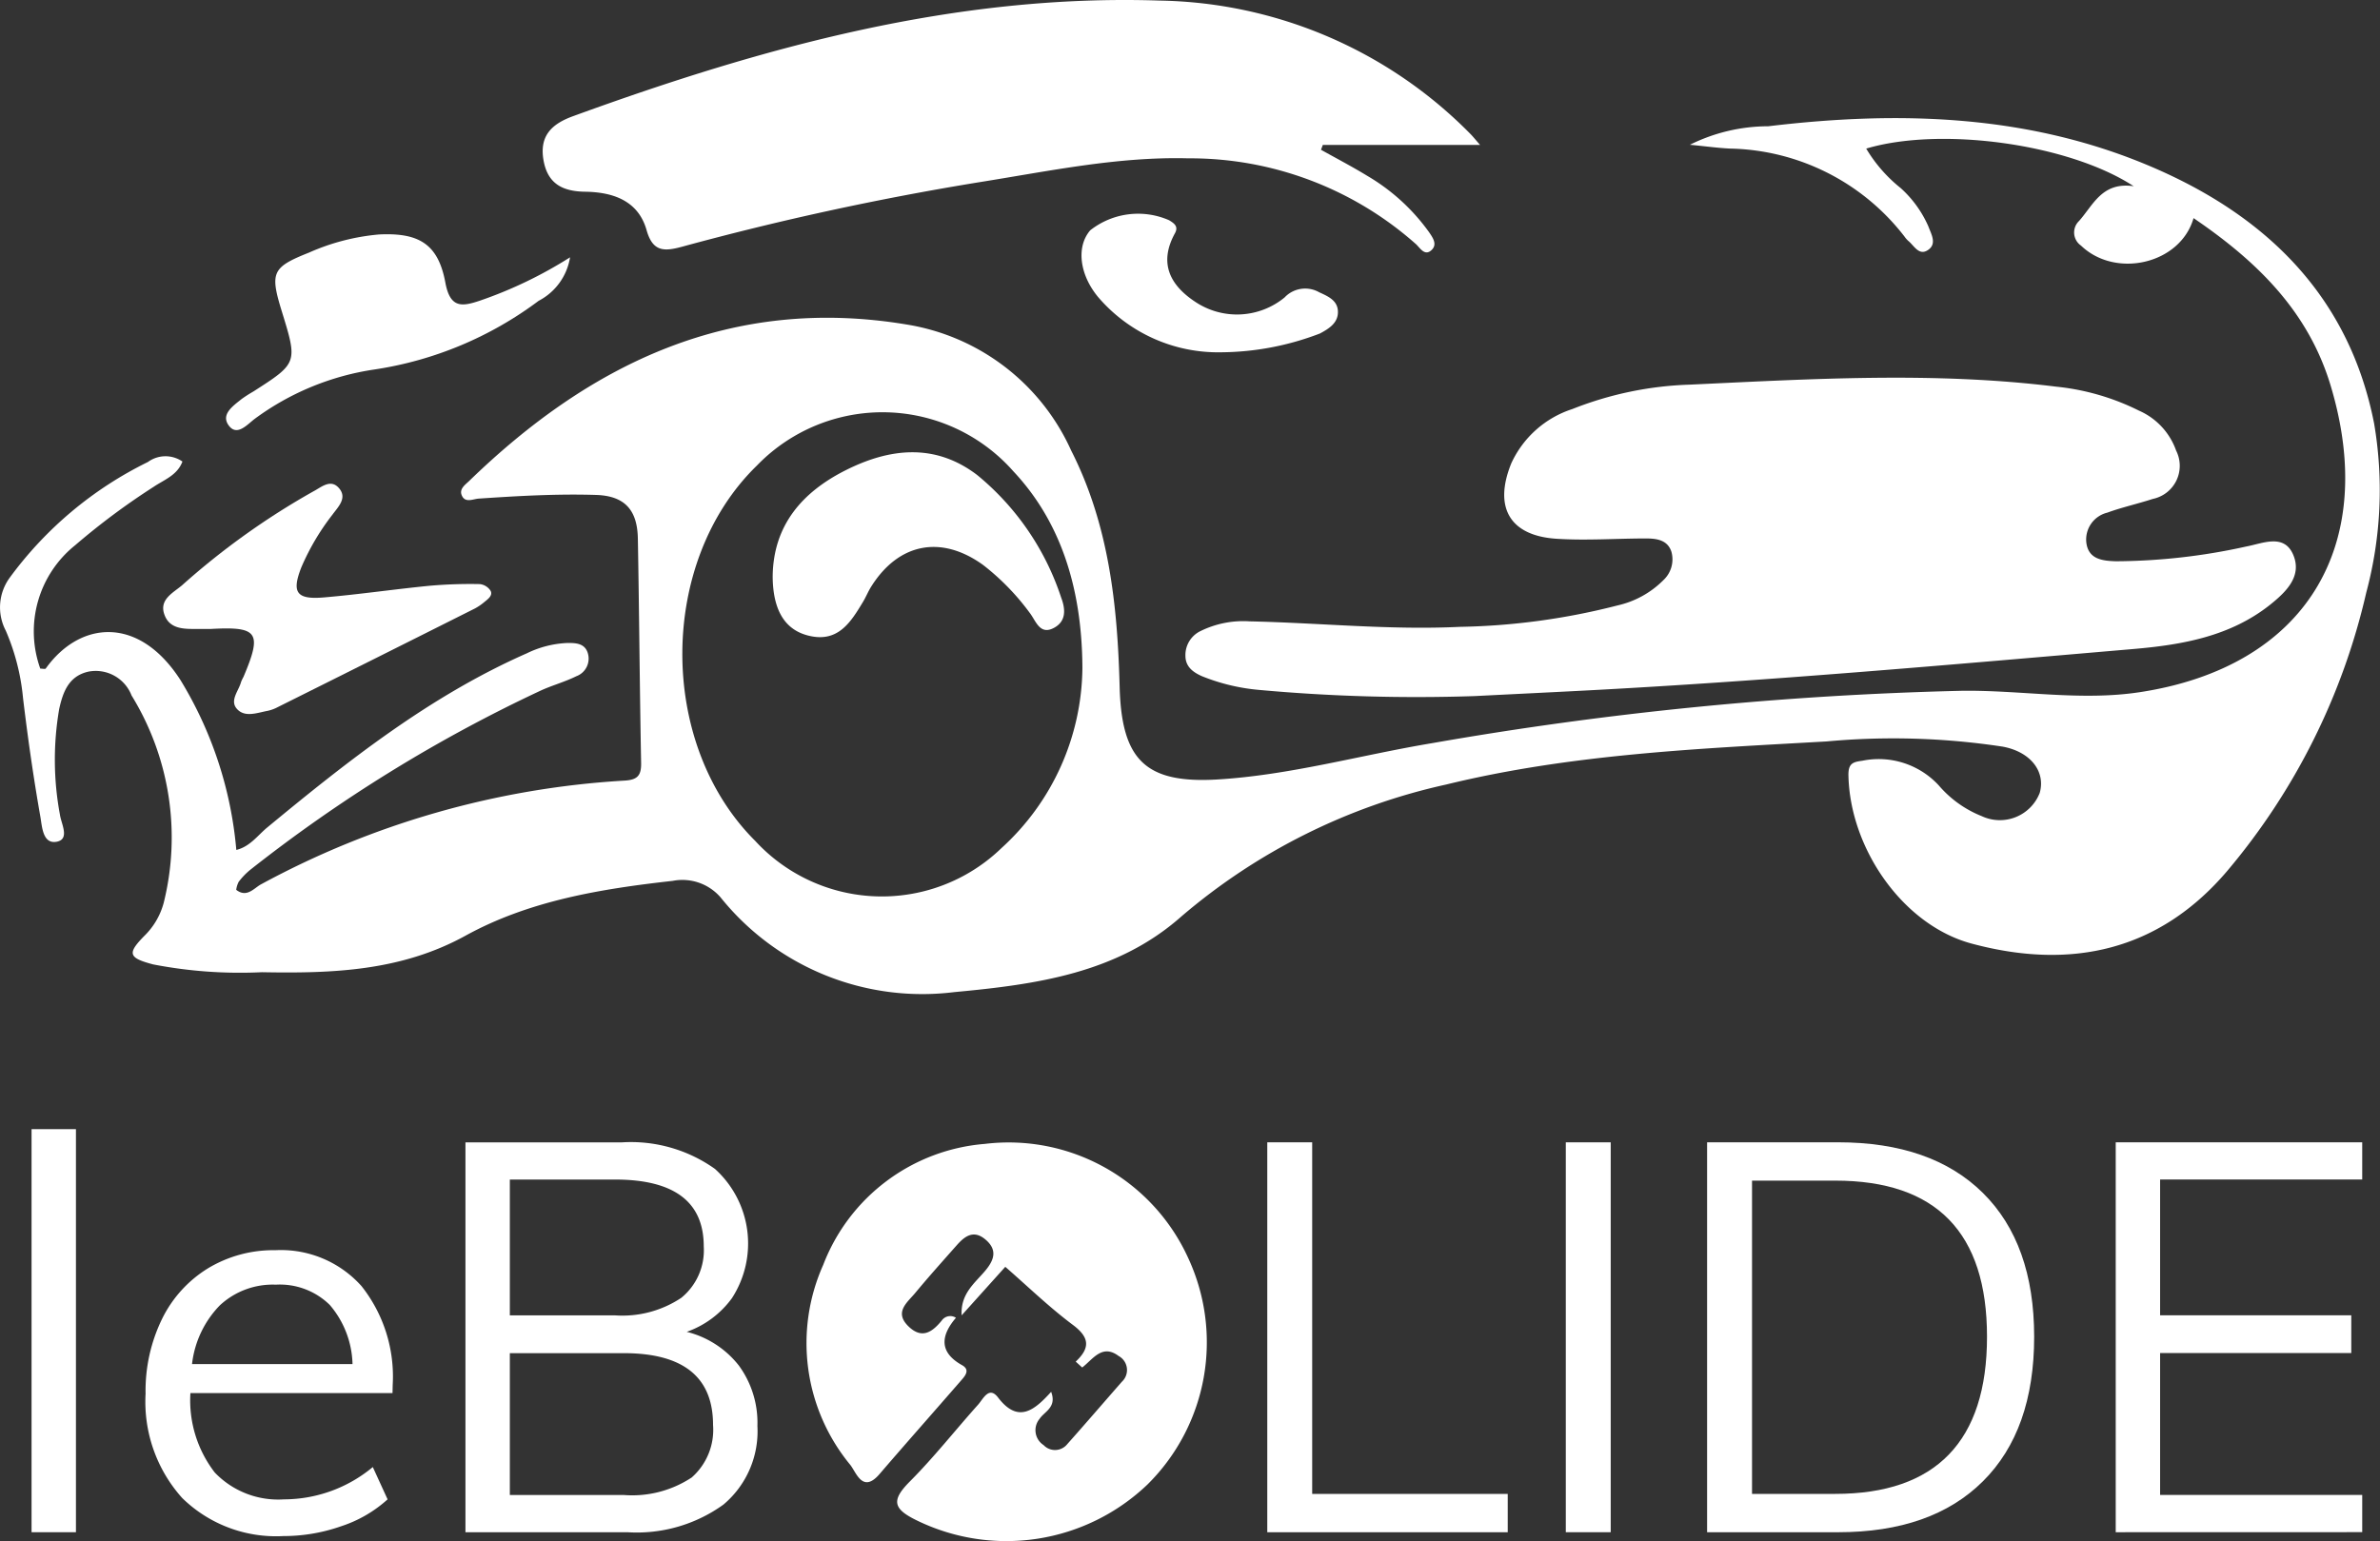
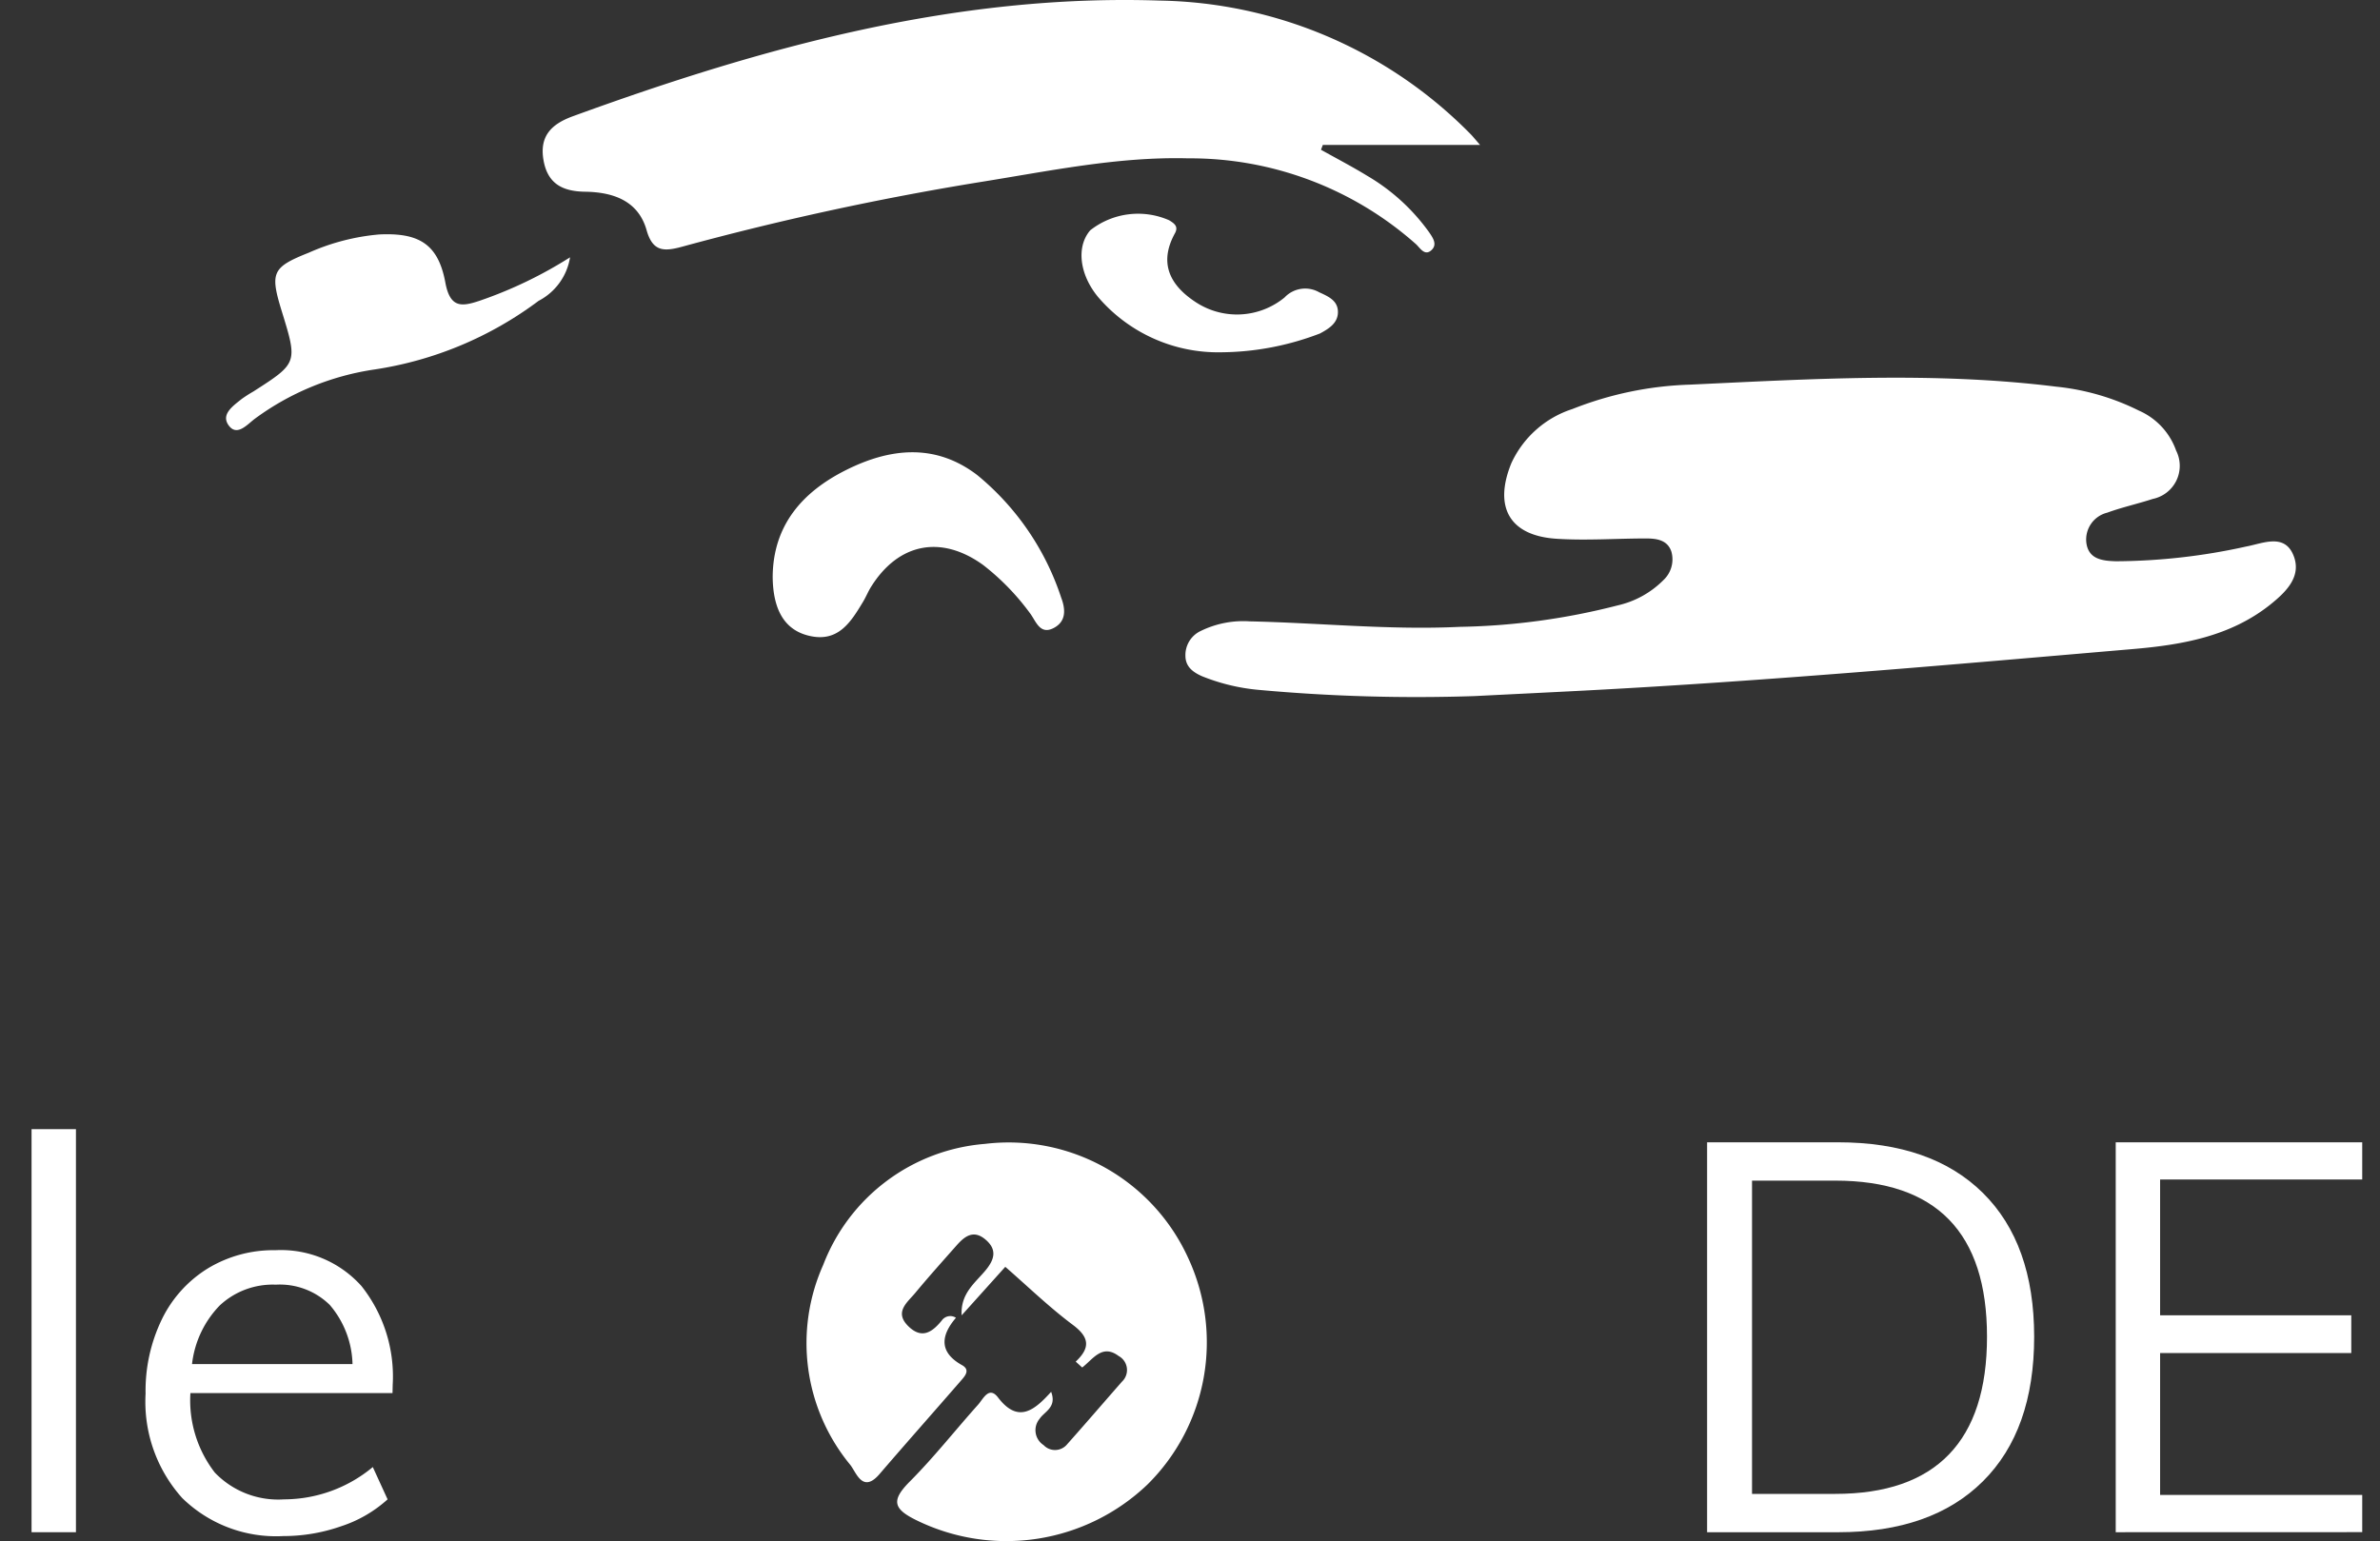
<svg xmlns="http://www.w3.org/2000/svg" width="130" height="84.189" viewBox="0 0 130 84.189">
  <rect x="0" y="0" width="130" height="84.189" fill="#333333" stroke="none" />
  <g id="Groupe_23" data-name="Groupe 23" transform="translate(-426.789 -250.382)">
    <g id="Layer_1" data-name="Layer 1" transform="translate(426.789 250.382)">
      <g id="Groupe_20" data-name="Groupe 20" transform="translate(1.724 61.688)">
        <g id="Groupe_19" data-name="Groupe 19">
          <path id="Tracé_69" data-name="Tracé 69" d="M433.354,507.255v-22.02h2.424v22.02Z" transform="translate(-433.354 -485.235)" fill="#fff" />
          <path id="Tracé_70" data-name="Tracé 70" d="M470.54,518.217H459.5a6.457,6.457,0,0,0,1.331,4.338,4.794,4.794,0,0,0,3.785,1.466,7.6,7.6,0,0,0,4.847-1.765l.808,1.765a7.011,7.011,0,0,1-2.528,1.466,9.494,9.494,0,0,1-3.156.539,7.324,7.324,0,0,1-5.535-2.079,7.866,7.866,0,0,1-2-5.7,8.952,8.952,0,0,1,.9-4.084,6.7,6.7,0,0,1,2.513-2.767,6.915,6.915,0,0,1,3.68-.987,5.9,5.9,0,0,1,4.7,1.96,7.953,7.953,0,0,1,1.705,5.4ZM461.1,513.43a5.487,5.487,0,0,0-1.511,3.2h8.766a5.156,5.156,0,0,0-1.242-3.231,3.893,3.893,0,0,0-2.947-1.107A4.239,4.239,0,0,0,461.1,513.43Z" transform="translate(-450.824 -503.796)" fill="#fff" />
-           <path id="Tracé_71" data-name="Tracé 71" d="M538.5,500.161a5.288,5.288,0,0,1,1.017,3.306,5.223,5.223,0,0,1-1.855,4.294,8.087,8.087,0,0,1-5.236,1.511h-8.856v-21.3h8.557a7.915,7.915,0,0,1,5.071,1.451,5.492,5.492,0,0,1,.928,7.061,5.177,5.177,0,0,1-2.469,1.84A5.216,5.216,0,0,1,538.5,500.161Zm-12.506-2.737h5.745a5.8,5.8,0,0,0,3.62-.958,3.35,3.35,0,0,0,1.227-2.812q0-3.65-4.847-3.65h-5.745Zm9.918,8.871a3.47,3.47,0,0,0,1.182-2.887q0-3.919-4.877-3.919h-6.223v7.749h6.223A5.9,5.9,0,0,0,535.908,506.294Z" transform="translate(-499.87 -487.251)" fill="#fff" />
-           <path id="Tracé_72" data-name="Tracé 72" d="M690.321,509.271v-21.3h2.453v19.208h10.681v2.094Z" transform="translate(-622.824 -487.251)" fill="#fff" />
-           <path id="Tracé_73" data-name="Tracé 73" d="M752.4,509.271v-21.3h2.453v21.3Z" transform="translate(-668.597 -487.251)" fill="#fff" />
          <path id="Tracé_74" data-name="Tracé 74" d="M781.786,487.969h7.151q5.116,0,7.914,2.767t2.8,7.854q0,5.116-2.8,7.9t-7.914,2.782h-7.151Zm7,19.208q4.129,0,6.209-2.154t2.08-6.433q0-8.527-8.288-8.527h-4.547v17.114Z" transform="translate(-690.265 -487.251)" fill="#fff" />
          <path id="Tracé_75" data-name="Tracé 75" d="M866.758,509.271v-21.3h13.464V490h-11.04v7.42h10.442v2.064H869.182v7.749h11.04v2.034Z" transform="translate(-752.917 -487.251)" fill="#fff" />
        </g>
      </g>
      <g id="Groupe_22" data-name="Groupe 22">
        <g id="Groupe_21" data-name="Groupe 21">
-           <path id="Tracé_76" data-name="Tracé 76" d="M556.468,291.637c-1.342-6.845-5.751-11.226-11.916-13.922-6.783-2.969-13.944-3.187-21.178-2.32a9.618,9.618,0,0,0-4.28,1.011c.892.086,1.544.178,2.2.208a12.331,12.331,0,0,1,9.517,4.8,1.449,1.449,0,0,0,.2.233c.331.263.6.867,1.115.49.469-.34.141-.864-.006-1.272a6.132,6.132,0,0,0-1.508-2.09,8.009,8.009,0,0,1-1.887-2.16c4.063-1.213,11.052-.27,14.612,2.056-1.734-.254-2.212,1.033-2.988,1.9a.87.87,0,0,0,.107,1.342c1.887,1.817,5.426,1.017,6.149-1.5,3.422,2.329,6.25,5.049,7.485,9.14,2.65,8.8-1.409,15.381-10.408,16.757-3.254.5-6.514-.122-9.768-.073a194.026,194.026,0,0,0-28.893,2.859c-3.919.652-7.767,1.749-11.747,1.986-3.934.23-5.221-1.088-5.328-5.053-.116-4.455-.582-8.855-2.647-12.917a11.931,11.931,0,0,0-8.977-6.885c-9.547-1.59-17.235,2.074-23.908,8.548-.215.205-.533.423-.414.754.175.475.619.23.935.208,2.135-.144,4.265-.267,6.416-.2,1.661.052,2.252.928,2.279,2.384.074,4.081.1,8.162.178,12.244.015.711-.2.944-.941.98a47.394,47.394,0,0,0-19.821,5.665c-.377.2-.772.754-1.354.3a1.293,1.293,0,0,1,.135-.438,3.837,3.837,0,0,1,.628-.653,81.157,81.157,0,0,1,15.831-9.777c.644-.3,1.342-.484,1.979-.8a1.024,1.024,0,0,0,.634-1.253c-.165-.57-.7-.567-1.134-.564a5.568,5.568,0,0,0-2.2.564c-5.291,2.332-9.768,5.871-14.177,9.513-.524.432-.944,1.048-1.691,1.229a21.333,21.333,0,0,0-3.052-9.284c-2.3-3.564-5.515-3.205-7.356-.628-.031.046-.178.006-.3.006a6.031,6.031,0,0,1,1.906-6.741,38.263,38.263,0,0,1,4.29-3.193c.564-.383,1.287-.625,1.569-1.379a1.626,1.626,0,0,0-1.884.024,20.574,20.574,0,0,0-7.543,6.312,2.743,2.743,0,0,0-.224,2.9,12.1,12.1,0,0,1,.944,3.686c.26,2.172.57,4.344.95,6.5.092.524.125,1.507.907,1.345.708-.15.224-.987.159-1.474a16.348,16.348,0,0,1-.04-5.779c.205-.922.518-1.792,1.59-2.035a2.1,2.1,0,0,1,2.362,1.3,14.814,14.814,0,0,1,1.759,11.318,3.953,3.953,0,0,1-1.069,1.826c-.941.959-.855,1.195.49,1.55a24.939,24.939,0,0,0,5.938.426c3.821.07,7.592-.049,11.131-2,3.477-1.912,7.384-2.552,11.306-2.99a2.759,2.759,0,0,1,2.617.9,14.129,14.129,0,0,0,12.755,5.178c4.486-.417,8.892-1.023,12.394-4.115a33.235,33.235,0,0,1,14.48-7.225c6.826-1.67,13.818-1.961,20.789-2.356a39.779,39.779,0,0,1,9.618.285c1.538.288,2.347,1.372,2.019,2.528a2.337,2.337,0,0,1-3.168,1.268,6.012,6.012,0,0,1-2.341-1.673,4.462,4.462,0,0,0-4.176-1.354c-.5.07-.778.126-.763.812.089,4,2.981,8.168,6.722,9.176,5.414,1.458,10.246.426,13.99-3.992a36.038,36.038,0,0,0,7.571-15.176A21.636,21.636,0,0,0,556.468,291.637Zm-74.975,23.191a9.4,9.4,0,0,1-13.454-.392c-5.341-5.322-5.3-15.255.089-20.5a9.535,9.535,0,0,1,14.018.315c2.408,2.565,3.747,6.079,3.766,10.745A13.461,13.461,0,0,1,481.493,314.828Z" transform="translate(-426.789 -268.497)" fill="#fff" />
          <path id="Tracé_77" data-name="Tracé 77" d="M689.07,346.339A95.054,95.054,0,0,1,677.294,346a10.833,10.833,0,0,1-3.108-.749c-.482-.215-.9-.515-.9-1.118a1.453,1.453,0,0,1,.842-1.355,5.288,5.288,0,0,1,2.671-.522c3.825.082,7.642.484,11.473.3a37.043,37.043,0,0,0,8.616-1.17,5.119,5.119,0,0,0,2.51-1.386,1.55,1.55,0,0,0,.433-1.55c-.214-.649-.816-.721-1.384-.723-1.629,0-3.264.121-4.885.017-2.565-.163-3.453-1.721-2.475-4.125a5.545,5.545,0,0,1,3.334-2.962,18.963,18.963,0,0,1,6.408-1.333c6.674-.311,13.352-.719,20.019.11a13.042,13.042,0,0,1,4.527,1.312,3.739,3.739,0,0,1,2.024,2.179,1.846,1.846,0,0,1-1.273,2.642c-.823.268-1.674.454-2.485.75a1.512,1.512,0,0,0-1.148,1.619c.107.934.885,1.014,1.616,1.037a33.513,33.513,0,0,0,7.121-.806c.89-.163,2.075-.735,2.573.469.478,1.153-.382,2-1.254,2.7-2.182,1.743-4.816,2.2-7.458,2.429-10.01.859-20.02,1.75-30.056,2.275C693.042,346.143,691.056,346.239,689.07,346.339Z" transform="translate(-608.536 -308.31)" fill="#fff" />
          <path id="Tracé_78" data-name="Tracé 78" d="M590.839,258.3h-8.59l-.1.264c.845.473,1.705.921,2.531,1.426a10.985,10.985,0,0,1,3.368,3.071c.206.3.459.658.16.962-.382.389-.643-.092-.868-.3a18.578,18.578,0,0,0-12.452-4.691c-3.838-.1-7.607.7-11.379,1.3a158.509,158.509,0,0,0-16.271,3.532c-.967.261-1.59.282-1.926-.908-.46-1.629-1.861-2.08-3.367-2.1-1.251-.02-2.052-.455-2.268-1.75-.22-1.315.465-1.957,1.613-2.375,10.352-3.771,20.9-6.686,32.034-6.318a24.385,24.385,0,0,1,17,7.3C590.454,257.846,590.566,257.989,590.839,258.3Z" transform="translate(-509.994 -250.382)" fill="#fff" />
-           <path id="Tracé_79" data-name="Tracé 79" d="M463.339,358.924c-.254,0-.509,0-.763,0-.729.006-1.523.018-1.8-.81-.271-.8.477-1.159.961-1.564a40.635,40.635,0,0,1,7.186-5.142c.427-.222.927-.689,1.376-.2.507.549-.022,1.043-.336,1.474a13,13,0,0,0-1.7,2.88c-.536,1.371-.268,1.768,1.236,1.64,1.926-.164,3.841-.448,5.766-.636a25.513,25.513,0,0,1,2.741-.092.8.8,0,0,1,.6.374c.121.254-.151.45-.348.608a2.943,2.943,0,0,1-.5.344q-5.377,2.7-10.761,5.385a2.167,2.167,0,0,1-.571.213c-.545.1-1.181.357-1.617-.042-.52-.475.03-1.025.164-1.535a2.08,2.08,0,0,1,.131-.276C466.132,359.121,465.907,358.783,463.339,358.924Z" transform="translate(-451.805 -324.564)" fill="#fff" />
          <path id="Tracé_80" data-name="Tracé 80" d="M492.588,300.361a3.259,3.259,0,0,1-1.718,2.378,19.866,19.866,0,0,1-8.932,3.745,14.59,14.59,0,0,0-6.572,2.7c-.4.3-.955.966-1.405.385-.479-.617.213-1.084.686-1.465a7.154,7.154,0,0,1,.642-.412c2.422-1.553,2.424-1.561,1.555-4.378-.655-2.126-.534-2.409,1.486-3.211a11.963,11.963,0,0,1,3.829-.991c2.173-.105,3.226.519,3.618,2.628.261,1.409.9,1.319,1.88.991A23.34,23.34,0,0,0,492.588,300.361Z" transform="translate(-461.451 -286.303)" fill="#fff" />
          <path id="Tracé_81" data-name="Tracé 81" d="M659.325,302.393a8.622,8.622,0,0,1-6.734-3.027c-1.023-1.241-1.187-2.756-.42-3.639a4.221,4.221,0,0,1,4.306-.548c.276.17.525.334.319.711-.9,1.637-.267,2.846,1.132,3.762a4.1,4.1,0,0,0,4.856-.254,1.546,1.546,0,0,1,1.893-.283c.485.221.985.44,1.019,1.014.038.643-.472.966-.982,1.238A15.3,15.3,0,0,1,659.325,302.393Z" transform="translate(-592.618 -283.147)" fill="#fff" />
          <path id="Tracé_82" data-name="Tracé 82" d="M587.467,351.262c.018-2.83,1.629-4.644,3.979-5.828,2.393-1.206,4.876-1.507,7.191.257a14.516,14.516,0,0,1,4.589,6.7c.234.617.281,1.26-.352,1.627-.814.471-1.022-.357-1.369-.8a13.141,13.141,0,0,0-2.547-2.615c-2.291-1.651-4.62-1.2-6.119,1.2-.161.258-.274.545-.431.806-.669,1.112-1.358,2.24-2.944,1.867C588.13,354.166,587.487,353.075,587.467,351.262Z" transform="translate(-545.262 -319.74)" fill="#fff" />
        </g>
      </g>
    </g>
    <g id="Layer_2" data-name="Layer 2" transform="translate(470.844 312.8)">
      <path id="Tracé_83" data-name="Tracé 83" d="M609.214,499.984c.771-.727.787-1.3-.147-2-1.3-.971-2.47-2.108-3.7-3.179l-2.384,2.65c-.067-1.192.724-1.758,1.3-2.451.508-.608.65-1.159-.023-1.71-.64-.524-1.117-.151-1.547.334-.761.861-1.529,1.716-2.262,2.6-.44.529-1.173,1.052-.371,1.831.73.708,1.294.318,1.814-.317a.568.568,0,0,1,.778-.153c-.832.97-.934,1.881.33,2.587.488.272.14.621-.091.887-1.467,1.689-2.952,3.363-4.41,5.06-.919,1.07-1.26-.053-1.594-.489a10.454,10.454,0,0,1-1.485-10.935,10.345,10.345,0,0,1,8.831-6.61,10.775,10.775,0,0,1,11.095,6.214,10.931,10.931,0,0,1-2.206,12.386,11.153,11.153,0,0,1-12.592,1.978c-1.319-.637-1.424-1.1-.4-2.131,1.32-1.325,2.482-2.805,3.731-4.2.28-.313.594-1.041,1.091-.391,1.108,1.451,2,.68,2.9-.311.32.854-.369,1.073-.634,1.478a.968.968,0,0,0,.221,1.432.857.857,0,0,0,1.293-.052c1.006-1.128,1.989-2.275,2.985-3.41a.872.872,0,0,0-.18-1.406c-.9-.674-1.4.176-1.989.629Z" transform="translate(-594.511 -488.014)" fill="#fff" />
    </g>
  </g>
</svg>